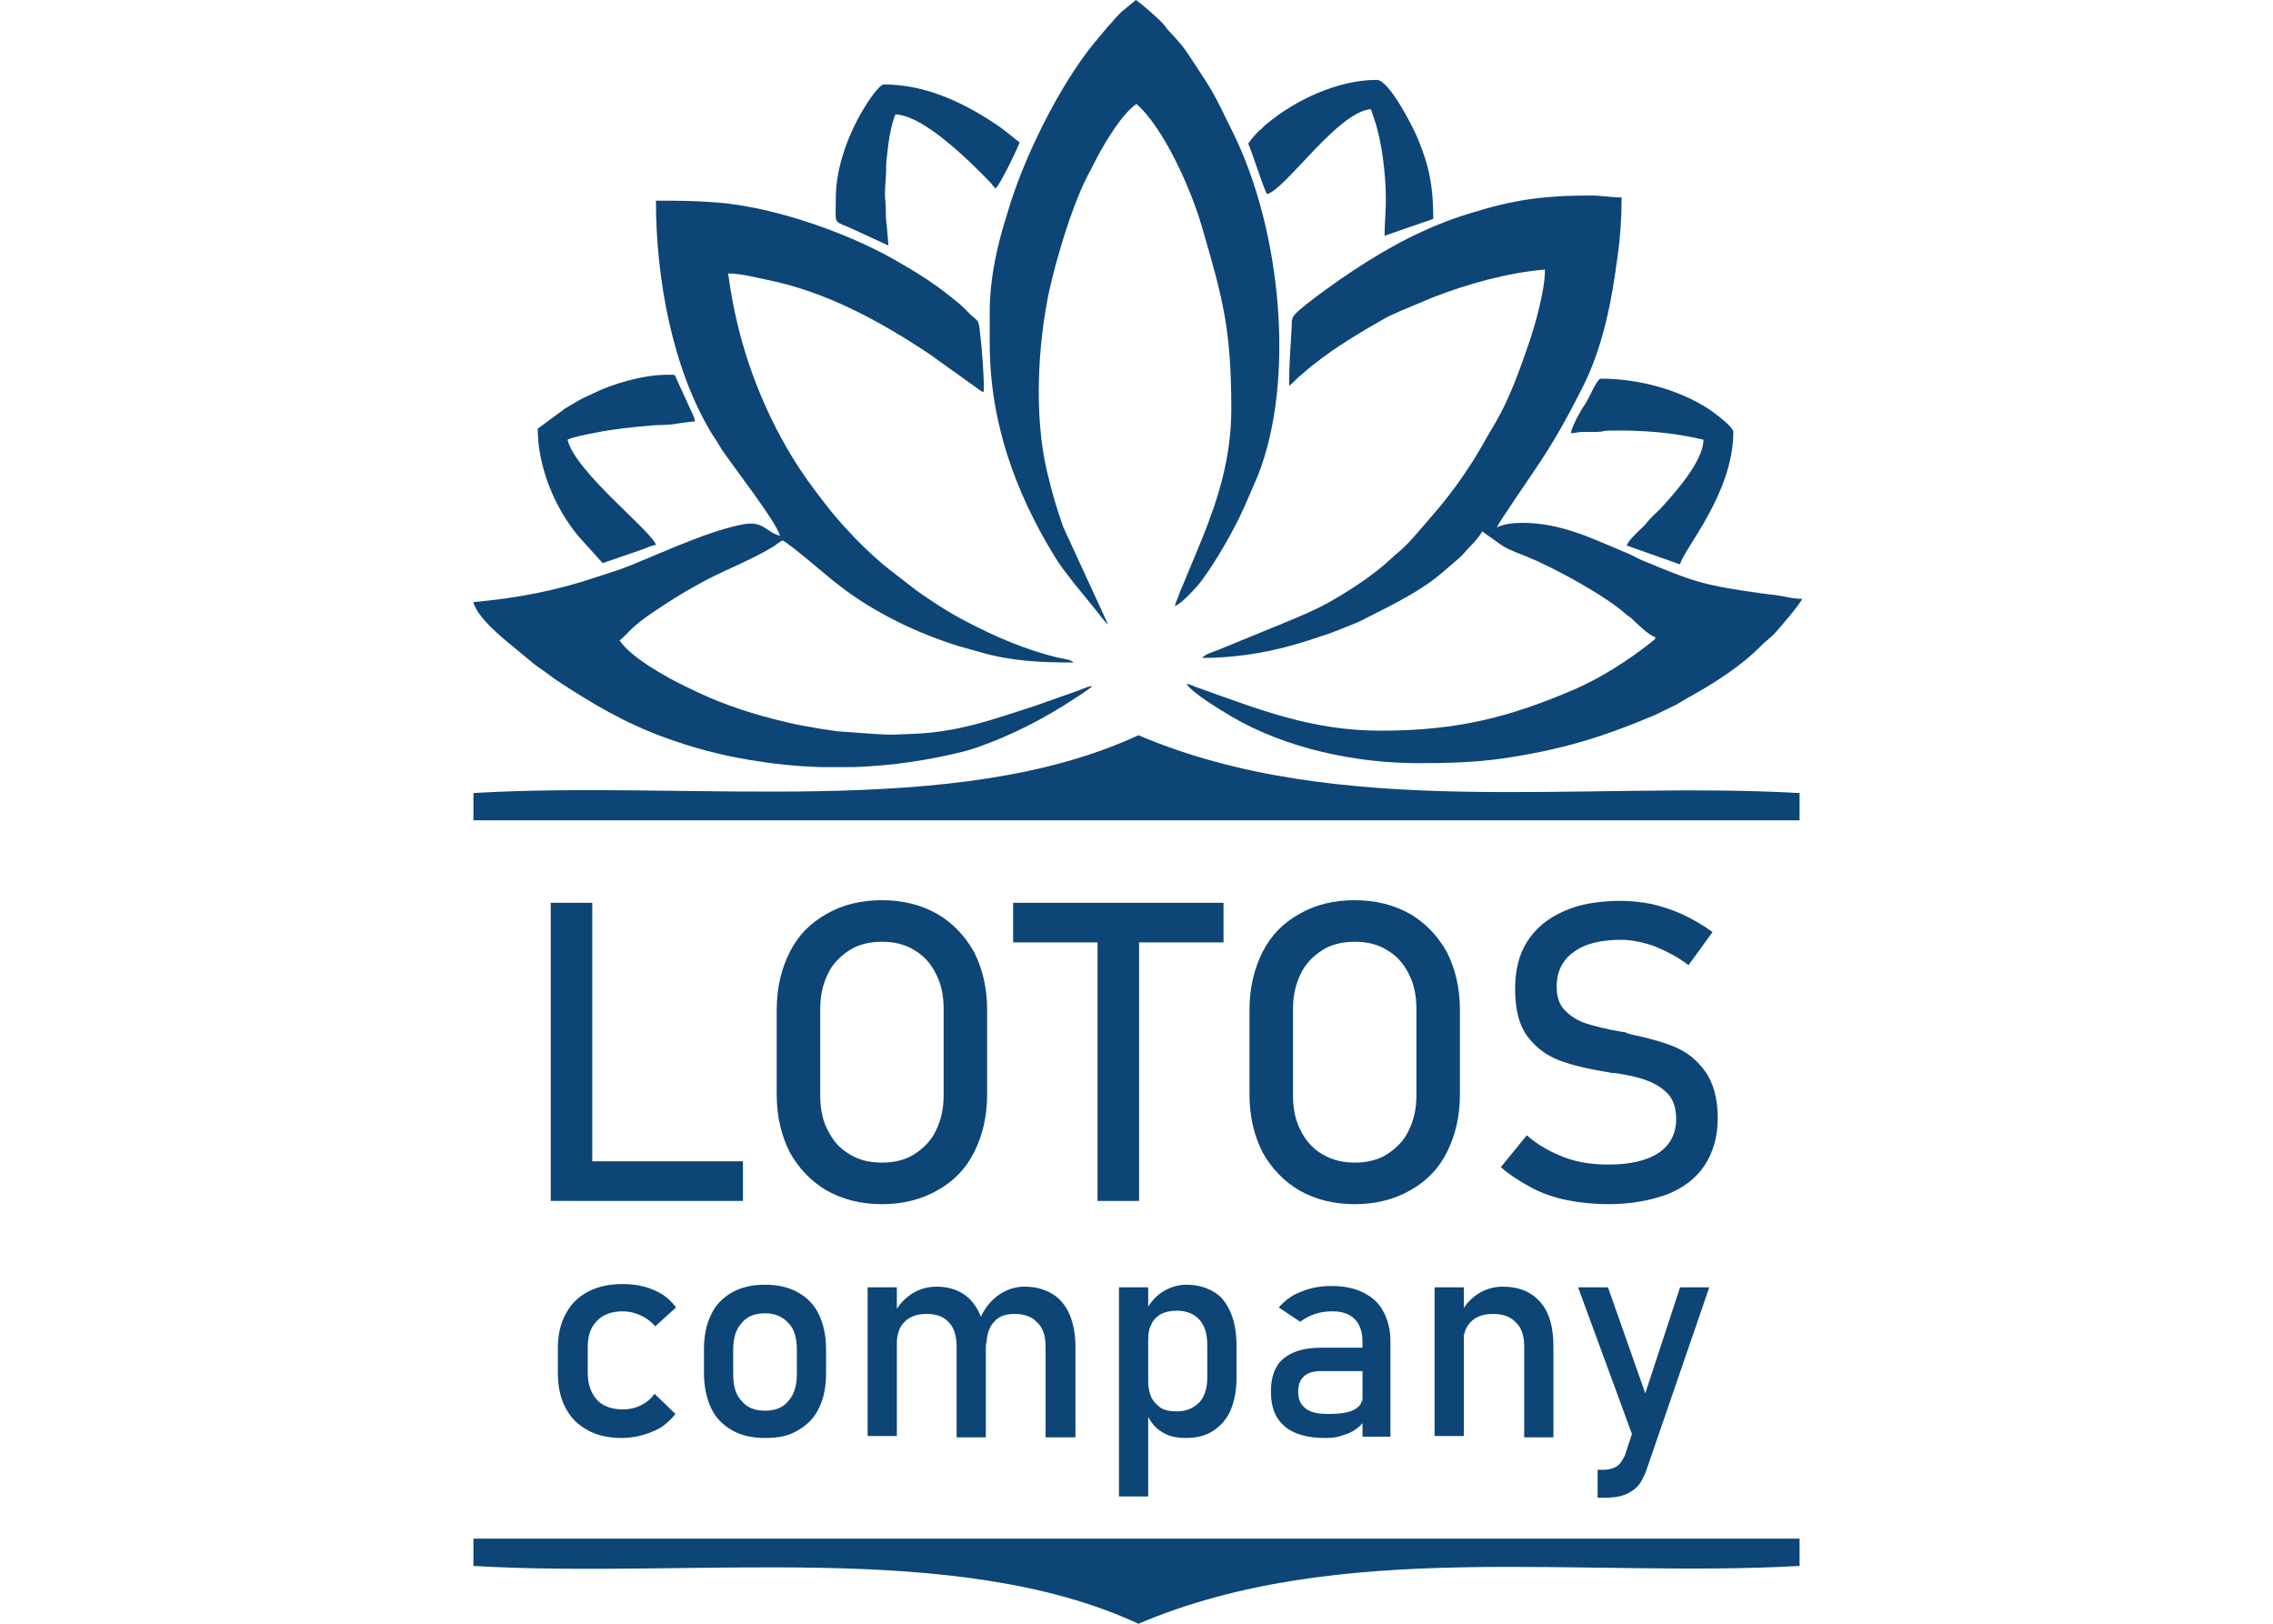
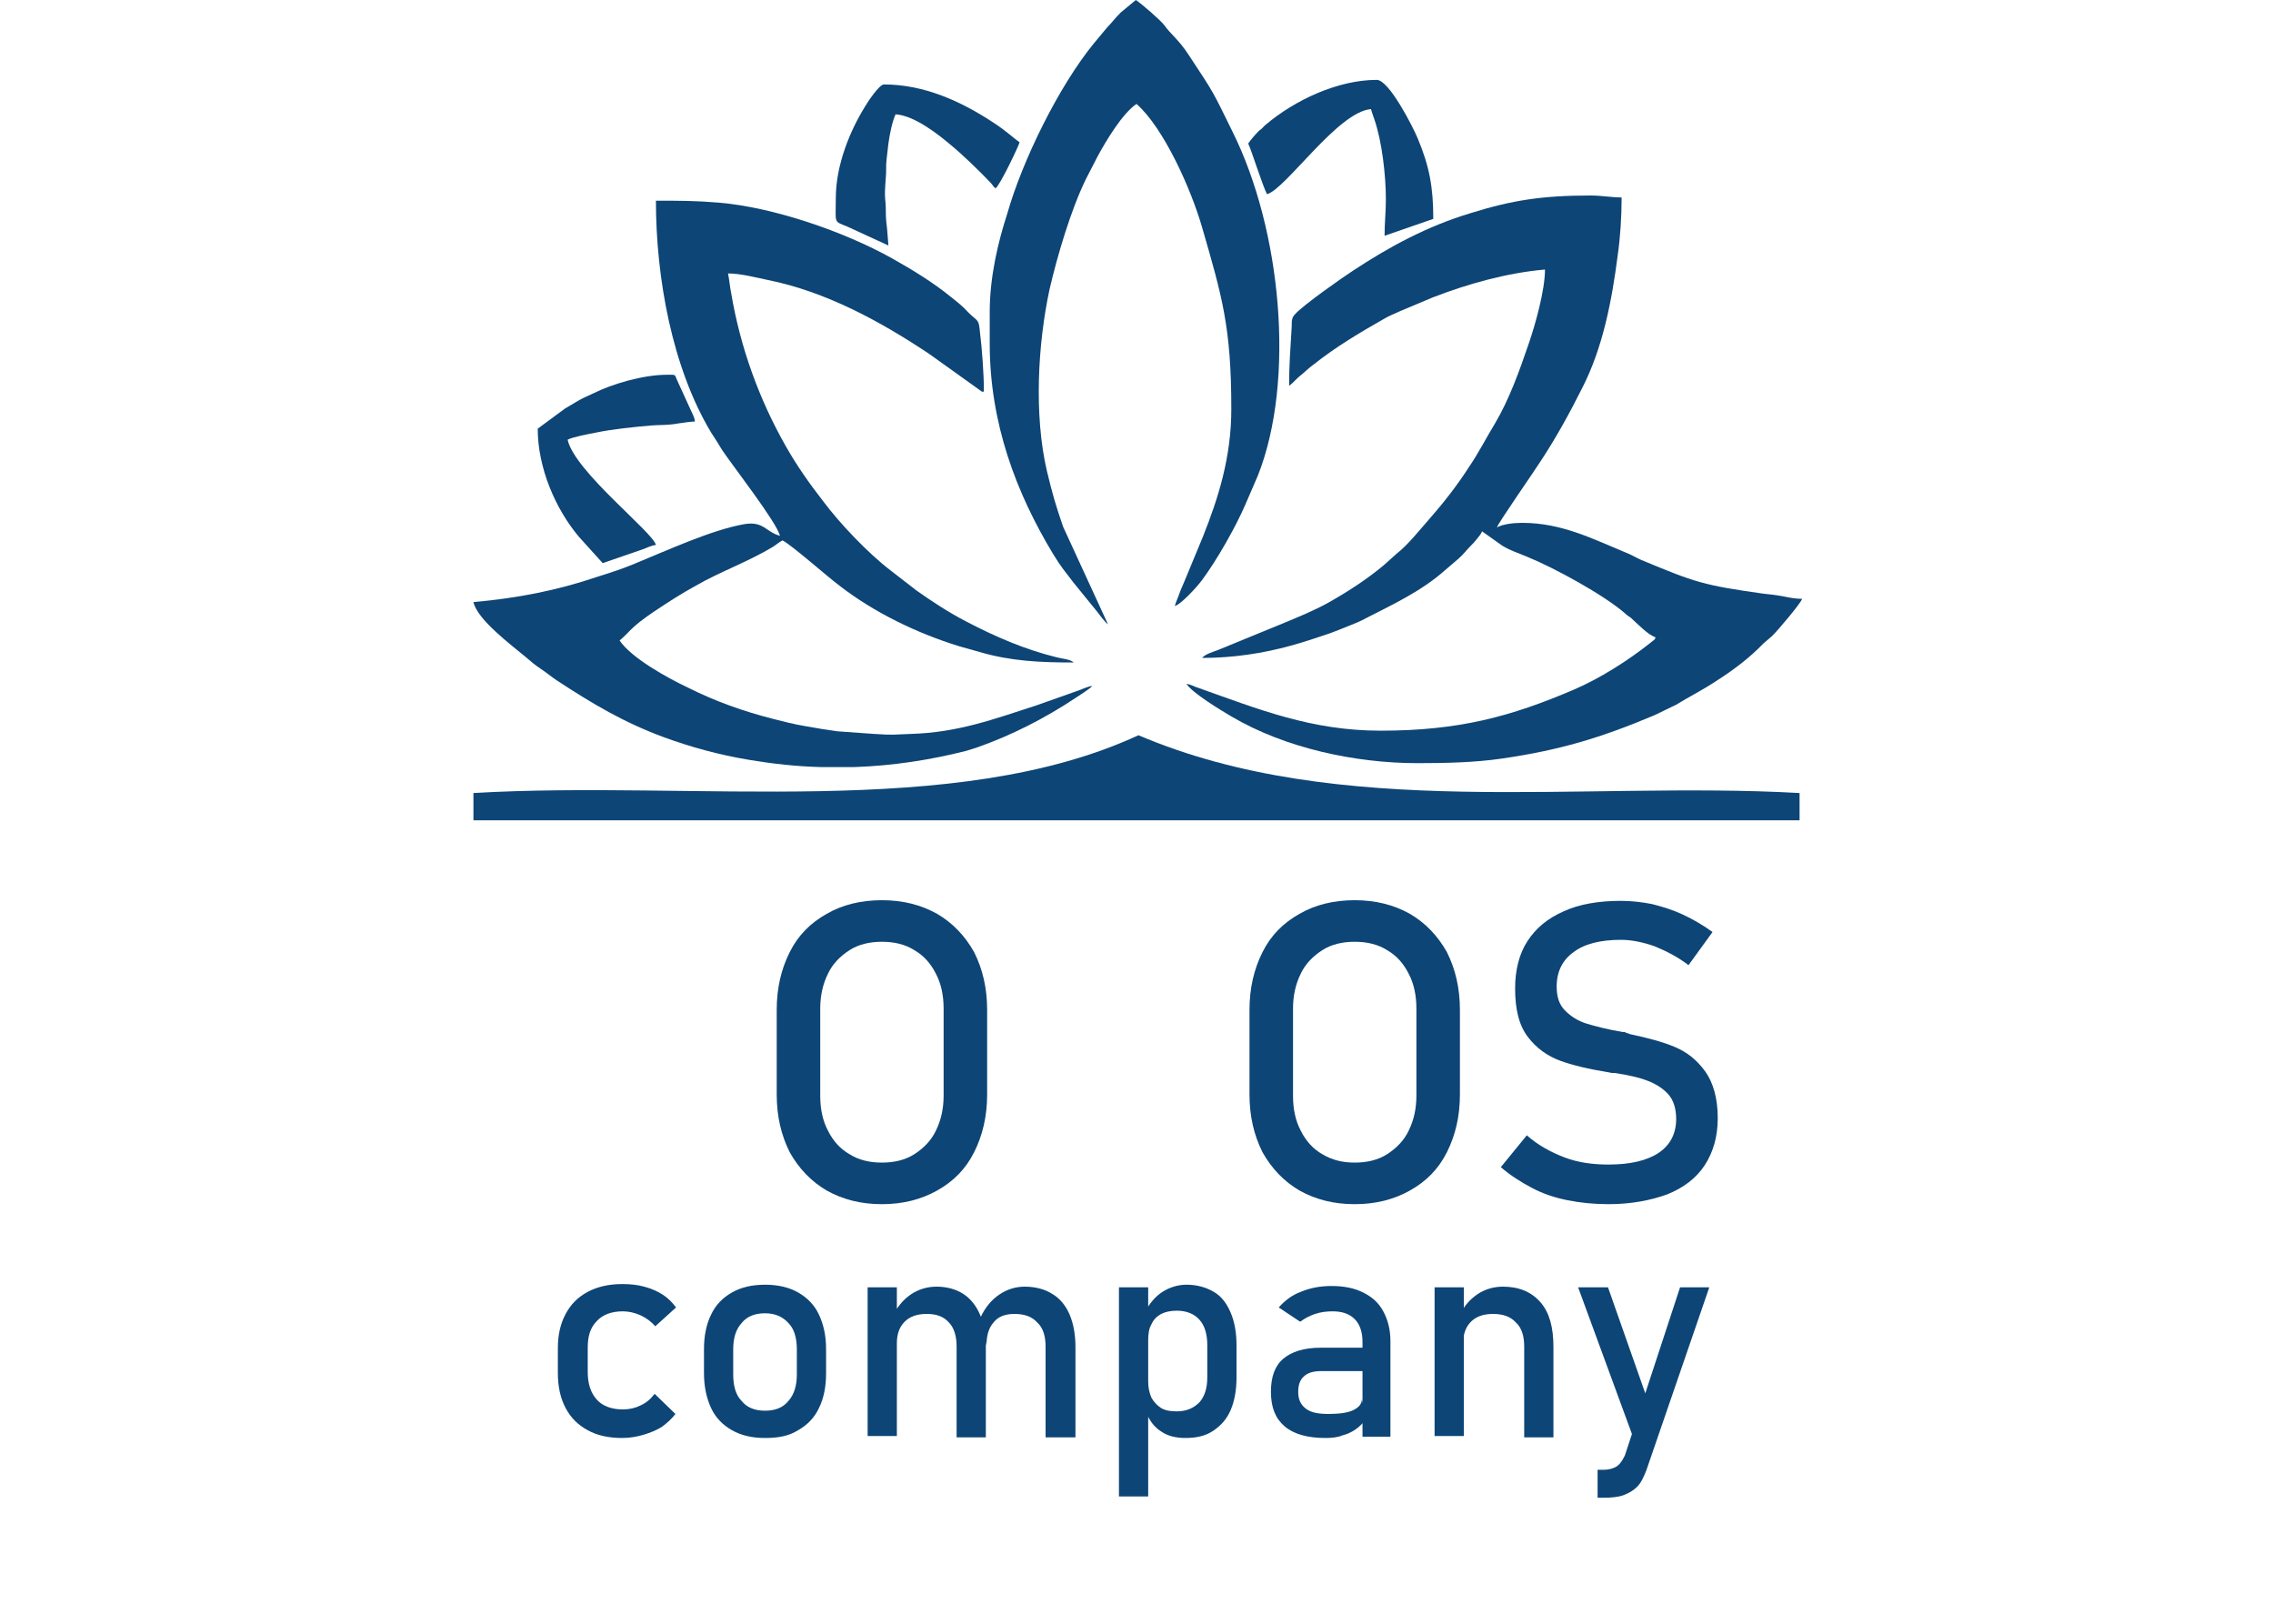
<svg xmlns="http://www.w3.org/2000/svg" version="1.1" id="Слой_1" x="0px" y="0px" width="350px" height="250px" viewBox="0 0 350 250" style="enable-background:new 0 0 350 250;" xml:space="preserve">
  <style type="text/css"> .st0{fill:#FFFFFF;} .st1{fill-rule:evenodd;clip-rule:evenodd;fill:#0D4576;} .st2{fill:#0D4576;} </style>
  <rect y="0" class="st0" width="350" height="250" />
  <g>
    <path class="st1" d="M198.5,59.4c0.7-0.5,1.2-1.2,1.9-1.7c0.6-0.5,1.2-1.1,1.9-1.6c3.4-2.7,7.1-4.9,10.8-7c0.8-0.5,1.7-0.8,2.5-1.2 l5-2.1c5.4-2.1,11.5-3.8,17.3-4.3c0,3.2-1.5,8.5-2.5,11.4c-1.4,4.1-3,8.6-5.2,12.3c-1.4,2.3-2.5,4.5-4,6.7c-1.8,2.8-3.9,5.5-6.1,8 c-1.6,1.8-3.2,3.9-5.1,5.4l-1.9,1.7c-2.5,2.1-5.4,4-8.4,5.7c-2.3,1.3-4.8,2.3-7.2,3.3l-10,4.1c-0.8,0.3-1.9,0.6-2.4,1.2 c4.7,0,9.4-0.7,13.7-1.9c2.2-0.6,3.9-1.2,6-1.9c1.1-0.4,1.8-0.7,2.8-1.1c1-0.4,1.8-0.7,2.7-1.2c4.3-2.2,8.6-4.2,12.2-7.4l2.1-1.8 c0.8-0.7,1.2-1.3,1.9-2c0.4-0.4,0.5-0.5,0.9-1c0.3-0.4,0.7-0.8,0.8-1.2l3.1,2.2c1.3,0.8,2.4,1.1,3.8,1.7c4.2,1.7,11.9,5.9,15.2,8.8 c0.3,0.3,0.4,0.3,0.8,0.6c0.9,0.8,2.7,2.7,3.8,3c-0.1,0.5,0,0.2-0.3,0.5c0,0-0.4,0.3-0.5,0.4c-3.4,2.7-7.8,5.5-11.8,7.2 c-9.6,4.1-17.6,6.3-29.7,6.3c-10.7,0-18.8-3.3-28.1-6.6c-0.7-0.2-1-0.5-1.8-0.6c0.9,1.4,5.2,4,6.9,5c8.3,4.9,19.1,7.2,28.7,7.2 c4.2,0,8.8-0.1,12.9-0.7c9-1.3,15.3-3.2,23.6-6.7l3.3-1.6c2.1-1.3,4-2.2,6.4-3.8c2.5-1.6,5-3.5,7-5.6l1.4-1.2 c0.9-0.9,4.3-4.9,4.6-5.7c-1.1,0-2-0.2-3-0.4c-1.1-0.2-2-0.3-3-0.4c-9.2-1.3-10.4-1.7-18.8-5.2c-0.9-0.4-1.5-0.8-2.3-1.1 c-5.1-2.1-9.9-4.6-16-4.6c-1.4,0-3,0.2-3.9,0.7c0.2-0.7,6-9,6.8-10.3c2.3-3.5,4.4-7.3,6.3-11.1c3.2-6.2,4.6-13.5,5.5-20.5 c0.4-2.8,0.6-5.9,0.6-8.9c-1.6,0-3-0.3-4.8-0.3c-7.3,0-12,0.7-18.4,2.7c-6.7,2-12.6,5.2-18.2,8.9c-1.4,0.9-7.7,5.3-8.9,6.7 c-0.5,0.5-0.5,1-0.5,1.9C198.7,53.6,198.5,56.2,198.5,59.4" />
    <path class="st1" d="M131.6,118.1h-5.3c-3.7-0.1-7.3-0.5-10.9-1.1c-4.8-0.8-9.1-2-13.2-3.5c-6.2-2.3-10.9-5.1-16.4-8.7 c-0.9-0.6-1.6-1.2-2.5-1.8c-0.9-0.6-1.5-1.1-2.3-1.8c-2.4-2-7.5-5.8-8.1-8.5c6.8-0.6,12.9-1.8,19.1-3.9c1.9-0.6,3.8-1.2,5.7-2 c4.9-2,11.8-5.2,16.9-6.1c3-0.5,3.3,1.2,5.5,1.8c-0.5-2.1-7.3-10.8-8.9-13.2c-0.6-1-1.1-1.8-1.7-2.7c-6-10-8.5-23.8-8.5-35.7 c3.7,0,6.1,0,9.7,0.3c8.3,0.7,19.2,4.4,26.7,8.6c3.2,1.8,6.3,3.7,9,5.9c1,0.8,1.8,1.4,2.7,2.4c1.5,1.5,1.6,0.9,1.8,3.1 c0.3,2.3,0.6,6.5,0.6,8.8c0,0.4,0,0.3-0.3,0.3l-8.1-5.8c-7.5-5-15.9-9.6-24.9-11.4c-1.9-0.4-4.2-1-6.1-1c0.2,0.9,0.3,2.2,0.5,3.1 c1.4,8.3,4.3,16.3,8.4,23.5c1.7,3,3.6,5.7,5.7,8.4c2.6,3.5,7,8.1,10.4,10.7l4,3.1c2.4,1.7,5,3.4,7.7,4.8c4.4,2.3,9,4.3,13.9,5.5 c0.7,0.2,2.2,0.3,2.6,0.8c-5.1,0-9.6-0.2-14.4-1.6c-1.1-0.3-2.1-0.6-3.2-0.9c-6.5-2-13.1-5.2-18.4-9.3c-2-1.5-7.3-6.2-8.8-7 c-0.6,0.3-1,0.7-1.5,1c-3.8,2.3-8.1,3.8-11.9,6c-2.2,1.2-4.2,2.5-6.3,3.9c-1.5,1-3,2.1-4.2,3.4c-0.4,0.4-0.8,0.8-1.2,1.1 c1.8,2.7,7.4,5.8,10.6,7.3c4.2,2.1,8.4,3.6,13.1,4.8c1.6,0.4,3.1,0.8,4.9,1.1c1.6,0.3,3.5,0.6,5,0.8l5.6,0.4c3.2,0.2,2.7,0.1,5.6,0 c7.3-0.2,12.9-2.3,19.4-4.4l6.5-2.3c0.8-0.3,1.4-0.6,2.1-0.7c-0.3,0.4-1.9,1.4-2.5,1.8c-4.8,3.2-9.9,5.8-15.3,7.7 c-0.6,0.2-1,0.3-1.6,0.5C143.3,117,137.5,117.9,131.6,118.1" />
    <path class="st1" d="M152.4,48v4.9c0,12.3,4.1,23,9.7,32.3c1.4,2.3,1.7,2.5,3.2,4.5l3.5,4.3c0.4,0.5,1.4,1.9,1.8,2.1l-6.9-15 c-1.2-3.5-1.6-4.9-2.5-8.6c-2-8.6-1.4-19.5,0.4-27.9c1.2-5.2,3.3-12.3,5.6-17l1.8-3.5c1.3-2.4,3.8-6.6,6-8.1 c4.2,3.7,8.4,13.1,10.1,19c3.1,10.7,4.5,15.4,4.5,28c0,7.4-2,13.7-4.4,19.7l-2.9,7c-0.2,0.5-0.5,1.1-0.7,1.7 c-0.2,0.6-0.5,1.2-0.7,1.9c0.9-0.2,3.4-2.9,4.2-4c2.3-3.1,5.2-8.2,6.7-11.7l1.9-4.4c5.8-14.7,3.6-37.8-3.9-52.9 c-3.1-6.3-2.7-5.7-6.8-11.9c-1.5-2.3-2.8-3.2-3.7-4.5c-0.6-0.8-3.5-3.3-4.4-3.9l-2.3,1.9c-1.1,1.1-1.3,1.5-2.1,2.3l-2,2.4 c-5.5,6.7-11.1,18.2-13.4,26.3C153.7,37.2,152.4,42.6,152.4,48" />
    <path class="st1" d="M82.8,66c0,6,2.7,12.3,6.3,16.6l3.7,4.1l6.1-2.1c0.6-0.2,1.3-0.6,2.1-0.7c-0.5-2-12.5-11.3-13.6-16.2 c0.7-0.4,3.3-0.9,4.4-1.1c2.3-0.5,6.1-0.9,8.6-1.1c1.2-0.1,2.4,0,4-0.3c0.6-0.1,2.1-0.3,2.6-0.3c0-0.6-0.5-1.4-0.7-1.9l-2.1-4.6 c-0.3-0.8-0.2-0.7-1.5-0.7c-3.8,0-8.6,1.5-11.2,2.8c-0.8,0.4-1.6,0.7-2.3,1.1c-0.7,0.4-1.5,0.9-2.2,1.3L82.8,66z" />
    <path class="st1" d="M192.2,22.1c0.5,1,2.2,6.5,2.9,7.8c2.9-0.8,10.9-12.7,16-13.1c0.2,0.7,0.3,0.9,0.5,1.5 c1.2,3.4,1.8,8.7,1.8,12.4c0,2.1-0.2,3.5-0.2,5.6l7.5-2.6c0-4.9-0.6-8.1-2.4-12.4c-0.7-1.7-4.4-9-6.3-9c-6,0-12.6,3.1-17.1,6.9 c-0.4,0.3-0.5,0.6-1,0.9C193.2,20.8,192.7,21.4,192.2,22.1" />
    <path class="st1" d="M128.7,30.5c0,4-0.4,3.5,1.8,4.4l6.3,2.9l-0.2-2.5c-0.1-0.9-0.2-1.6-0.2-2.7c0-2.5-0.3-1.4,0-5.3 c0.1-0.9,0-1.7,0.1-2.6c0.1-1,0.2-1.6,0.3-2.6c0.2-1.5,0.6-3.4,1.1-4.5c3,0.2,6.7,3.2,8.6,4.8c1.7,1.4,4.4,4,6,5.7 c0.4,0.4,0.4,0.6,0.8,0.9c0.7-0.5,3.6-6.6,3.7-7.1c-0.9-0.6-2-1.7-4-3c-5-3.3-10.7-5.9-16.9-5.9c-0.7,0-2.5,2.7-2.9,3.4 C130.9,20.1,128.7,25.4,128.7,30.5" />
-     <path class="st1" d="M241.9,66.7c0.8,0,0.9-0.2,1.9-0.2c0.7,0,1.4,0,2.1,0c0.9,0,0.9-0.2,1.9-0.2c5.2-0.1,9.9,0.3,14.5,1.4 c0,3.3-4.4,8.2-6.7,10.7c-0.6,0.6-1.2,1.1-1.8,1.8c-0.3,0.4-0.4,0.5-0.8,0.9c-0.7,0.7-2.3,2.1-2.5,2.9l8.2,2.9 c0.5-2.3,8.2-10.9,8.2-20.4c0-0.8-2.9-2.9-3.6-3.4c-4.5-3-10.8-4.8-16.8-4.8c-0.6,0-1.7,2.8-2.4,3.9 C243.5,63,241.9,65.9,241.9,66.7" />
-     <path class="st2" d="M88.1,178.8h26.3v6.1H88.1V178.8z M84.8,139h6.4v45.9h-6.4V139z" />
    <path class="st2" d="M135.8,179c1.9,0,3.6-0.4,5-1.3c1.4-0.9,2.6-2.1,3.3-3.6c0.8-1.6,1.2-3.4,1.2-5.4v-13.4c0-2.1-0.4-3.9-1.2-5.4 c-0.8-1.6-1.9-2.8-3.3-3.6c-1.4-0.9-3.1-1.3-5-1.3c-1.9,0-3.6,0.4-5,1.3c-1.4,0.9-2.6,2.1-3.3,3.6c-0.8,1.6-1.2,3.4-1.2,5.4v13.4 c0,2.1,0.4,3.9,1.2,5.4c0.8,1.6,1.9,2.8,3.3,3.6C132.2,178.6,133.9,179,135.8,179 M135.8,185.4c-3.2,0-6-0.7-8.5-2.1 c-2.4-1.4-4.3-3.4-5.7-5.9c-1.3-2.6-2-5.5-2-8.9v-13c0-3.4,0.7-6.3,2-8.9c1.3-2.6,3.2-4.5,5.7-5.9c2.4-1.4,5.3-2.1,8.5-2.1 c3.2,0,6,0.7,8.5,2.1c2.4,1.4,4.3,3.4,5.7,5.9c1.3,2.6,2,5.5,2,8.9v13c0,3.4-0.7,6.3-2,8.9c-1.3,2.6-3.2,4.5-5.7,5.9 C141.8,184.7,139,185.4,135.8,185.4z" />
-     <path class="st2" d="M156,139h32.4v6.1H156V139z M169,142.8h6.4v42.1H169V142.8z" />
    <path class="st2" d="M208.6,179c1.9,0,3.6-0.4,5-1.3c1.4-0.9,2.6-2.1,3.3-3.6c0.8-1.6,1.2-3.4,1.2-5.4v-13.4c0-2.1-0.4-3.9-1.2-5.4 c-0.8-1.6-1.9-2.8-3.3-3.6c-1.4-0.9-3.1-1.3-5-1.3c-1.9,0-3.6,0.4-5,1.3c-1.4,0.9-2.6,2.1-3.3,3.6c-0.8,1.6-1.2,3.4-1.2,5.4v13.4 c0,2.1,0.4,3.9,1.2,5.4c0.8,1.6,1.9,2.8,3.3,3.6C205.1,178.6,206.7,179,208.6,179 M208.6,185.4c-3.2,0-6-0.7-8.5-2.1 c-2.4-1.4-4.3-3.4-5.7-5.9c-1.3-2.6-2-5.5-2-8.9v-13c0-3.4,0.7-6.3,2-8.9c1.3-2.6,3.2-4.5,5.7-5.9c2.4-1.4,5.3-2.1,8.5-2.1 c3.2,0,6,0.7,8.5,2.1c2.4,1.4,4.3,3.4,5.7,5.9c1.3,2.6,2,5.5,2,8.9v13c0,3.4-0.7,6.3-2,8.9c-1.3,2.6-3.2,4.5-5.7,5.9 C214.6,184.7,211.8,185.4,208.6,185.4z" />
    <path class="st2" d="M247.7,185.4c-2.2,0-4.3-0.2-6.3-0.6c-2-0.4-3.8-1-5.5-1.9c-1.7-0.9-3.3-1.9-4.8-3.2l4-4.9 c1.7,1.5,3.7,2.6,5.8,3.4c2.1,0.8,4.4,1.1,6.8,1.1c3.3,0,5.9-0.6,7.7-1.8c1.8-1.2,2.7-3,2.7-5.2v0c0-1.6-0.4-2.9-1.2-3.8 c-0.8-0.9-1.9-1.6-3.2-2.1c-1.3-0.5-3-0.9-5.1-1.2c-0.1,0-0.1,0-0.2,0c-0.1,0-0.2,0-0.2,0l-0.5-0.1c-3.1-0.5-5.6-1.1-7.5-1.8 c-1.9-0.7-3.6-1.9-4.9-3.6c-1.4-1.8-2-4.3-2-7.5v0c0-2.8,0.6-5.3,1.9-7.3c1.3-2,3.1-3.5,5.6-4.6c2.4-1.1,5.4-1.6,8.8-1.6 c1.6,0,3.3,0.2,4.8,0.5c1.6,0.4,3.2,0.9,4.7,1.6c1.5,0.7,3.1,1.6,4.6,2.7l-3.7,5.1c-1.7-1.3-3.5-2.2-5.2-2.9c-1.7-0.6-3.5-1-5.2-1 c-3.1,0-5.6,0.6-7.3,1.9c-1.7,1.2-2.6,3-2.6,5.3v0c0,1.6,0.4,2.8,1.3,3.7c0.9,0.9,2,1.6,3.3,2c1.3,0.4,3.2,0.9,5.6,1.3 c0.1,0,0.2,0,0.2,0c0.1,0,0.2,0,0.2,0.1c0.1,0,0.2,0,0.3,0.1c0.1,0,0.2,0,0.3,0.1c2.8,0.6,5.1,1.2,7,2c1.9,0.8,3.4,2,4.7,3.8 c1.2,1.7,1.9,4.1,1.9,7.1v0.1c0,2.8-0.7,5.2-2,7.2c-1.3,2-3.3,3.5-5.8,4.5C254.2,184.8,251.2,185.4,247.7,185.4" />
    <path class="st2" d="M95.8,221.4c-2.1,0-3.9-0.4-5.3-1.2c-1.5-0.8-2.6-1.9-3.4-3.4c-0.8-1.5-1.2-3.3-1.2-5.4v-3.8 c0-2.1,0.4-3.8,1.2-5.3c0.8-1.5,1.9-2.6,3.4-3.4c1.5-0.8,3.3-1.2,5.3-1.2c1.2,0,2.3,0.1,3.4,0.4c1.1,0.3,2,0.7,2.8,1.2 c0.8,0.5,1.5,1.2,2.1,2l-3.2,2.9c-0.6-0.7-1.4-1.3-2.3-1.7c-0.9-0.4-1.8-0.6-2.7-0.6c-1.7,0-3.1,0.5-4,1.5c-1,1-1.4,2.3-1.4,4.1 v3.8c0,1.8,0.5,3.2,1.4,4.2c0.9,1,2.3,1.5,4,1.5c1,0,1.9-0.2,2.7-0.6c0.9-0.4,1.6-1,2.2-1.8l3.2,3.1c-0.6,0.8-1.3,1.4-2.1,2 c-0.8,0.5-1.8,0.9-2.8,1.2S97,221.4,95.8,221.4" />
    <path class="st2" d="M117.8,217.2c1.6,0,2.8-0.5,3.6-1.5c0.9-1,1.3-2.4,1.3-4.1v-3.8c0-1.8-0.4-3.2-1.3-4.1c-0.9-1-2.1-1.5-3.6-1.5 c-1.6,0-2.8,0.5-3.6,1.5c-0.9,1-1.3,2.3-1.3,4.1v3.8c0,1.8,0.4,3.2,1.3,4.1C115,216.7,116.2,217.2,117.8,217.2 M117.8,221.4 c-2,0-3.7-0.4-5.1-1.2c-1.4-0.8-2.5-1.9-3.2-3.4c-0.7-1.5-1.1-3.3-1.1-5.4v-3.7c0-2.1,0.4-3.9,1.1-5.3c0.7-1.5,1.8-2.6,3.2-3.4 c1.4-0.8,3.1-1.2,5.1-1.2c2,0,3.7,0.4,5.1,1.2c1.4,0.8,2.5,1.9,3.2,3.4c0.7,1.5,1.1,3.2,1.1,5.3v3.8c0,2.1-0.4,3.9-1.1,5.3 c-0.7,1.5-1.8,2.6-3.2,3.4C121.5,221.1,119.8,221.4,117.8,221.4z" />
    <path class="st2" d="M147.3,207.3c0-1.6-0.4-2.9-1.2-3.7c-0.8-0.9-1.9-1.3-3.4-1.3c-1.5,0-2.6,0.4-3.4,1.2 c-0.8,0.8-1.2,1.9-1.2,3.3l-0.5-4.4c0.7-1.4,1.6-2.4,2.8-3.2c1.1-0.7,2.4-1.1,3.8-1.1c1.6,0,3,0.4,4.1,1.1c1.1,0.7,2,1.8,2.6,3.2 c0.6,1.4,0.9,3.1,0.9,5v13.9h-4.5V207.3z M133.6,198.2h4.5v22.9h-4.5V198.2z M161,207.3c0-1.6-0.4-2.9-1.3-3.7 c-0.8-0.9-2-1.3-3.5-1.3c-1.4,0-2.5,0.4-3.2,1.3c-0.8,0.9-1.1,2.1-1.1,3.6l-0.9-4.4c0.7-1.5,1.7-2.7,2.9-3.5 c1.2-0.8,2.5-1.2,3.9-1.2c1.6,0,3.1,0.4,4.2,1.1c1.2,0.7,2.1,1.8,2.7,3.2c0.6,1.4,0.9,3.1,0.9,5v13.9H161V207.3z" />
    <path class="st2" d="M182.5,221.4c-1.4,0-2.7-0.3-3.7-1c-1.1-0.7-1.8-1.7-2.3-2.9l0.3-4.8c0,1,0.2,1.8,0.5,2.5 c0.4,0.7,0.9,1.2,1.5,1.6c0.7,0.4,1.5,0.5,2.4,0.5c1.5,0,2.6-0.5,3.5-1.4c0.8-0.9,1.2-2.2,1.2-3.8v-5c0-1.7-0.4-3-1.2-3.9 c-0.8-0.9-2-1.4-3.5-1.4c-1,0-1.8,0.2-2.4,0.5c-0.7,0.4-1.2,0.9-1.5,1.6c-0.4,0.7-0.5,1.5-0.5,2.5l-0.5-4.4 c0.7-1.3,1.6-2.4,2.7-3.1c1.1-0.7,2.4-1.1,3.7-1.1c1.6,0,3,0.4,4.2,1.1c1.2,0.7,2,1.8,2.6,3.2c0.6,1.4,0.9,3.1,0.9,5v5 c0,1.9-0.3,3.6-0.9,5c-0.6,1.4-1.5,2.4-2.7,3.2C185.6,221.1,184.2,221.4,182.5,221.4 M172.3,198.2h4.5v32.2h-4.5V198.2z" />
    <path class="st2" d="M204.1,221.4c-2.8,0-4.9-0.6-6.3-1.8c-1.4-1.2-2.1-2.9-2.1-5.3c0-2.3,0.6-4,1.9-5.1c1.3-1.1,3.2-1.7,5.8-1.7 h6.5l0.3,3.6h-6.8c-1.2,0-2.1,0.3-2.6,0.8c-0.6,0.5-0.9,1.3-0.9,2.4c0,1.2,0.4,2,1.2,2.6c0.8,0.6,1.9,0.8,3.5,0.8 c1.7,0,3-0.2,3.8-0.6c0.8-0.4,1.3-0.9,1.3-1.7l0.5,3.2c-0.4,0.6-0.9,1.1-1.5,1.5c-0.6,0.4-1.2,0.7-2,0.9 C206,221.3,205.1,221.4,204.1,221.4 M209.8,206.6c0-1.5-0.4-2.7-1.2-3.5c-0.8-0.8-1.9-1.2-3.4-1.2c-0.9,0-1.8,0.1-2.7,0.4 c-0.9,0.3-1.6,0.7-2.3,1.2l-3.3-2.2c0.9-1,2-1.9,3.4-2.4c1.4-0.6,3-0.9,4.7-0.9c1.9,0,3.5,0.3,4.9,1c1.4,0.7,2.4,1.6,3.1,2.9 c0.7,1.3,1.1,2.8,1.1,4.6v14.7h-4.3V206.6z" />
    <path class="st2" d="M234.7,207.3c0-1.6-0.4-2.9-1.3-3.7c-0.8-0.9-2-1.3-3.5-1.3c-1.5,0-2.6,0.4-3.4,1.2c-0.8,0.8-1.2,1.9-1.2,3.3 l-0.5-4.4c0.7-1.4,1.6-2.4,2.8-3.2c1.1-0.7,2.4-1.1,3.8-1.1c2.5,0,4.4,0.8,5.8,2.4c1.4,1.6,2,3.9,2,6.9v13.9h-4.5V207.3z M220.9,198.2h4.5v22.9h-4.5V198.2z" />
    <path class="st2" d="M243,198.2h4.6l7,19.9l-2.5,4.9L243,198.2z M263.2,198.2l-9.7,28.2c-0.4,1-0.8,1.9-1.4,2.5 c-0.6,0.6-1.3,1-2.1,1.3c-0.8,0.3-1.9,0.4-3.1,0.4H246v-4.3h0.9c0.8,0,1.5-0.2,2-0.5c0.5-0.3,0.9-0.9,1.3-1.7l8.5-25.9H263.2z" />
    <path class="st1" d="M72.9,122.1c34.1-2,74.1,4.2,102.4-8.9c31,13.2,67.9,7,101.8,8.9v4.2H72.9V122.1z" />
-     <path class="st1" d="M72.9,241.1c34.1,2,74.1-4.2,102.4,8.9c31-13.2,67.9-7,101.8-8.9v-4.2H72.9V241.1z" />
  </g>
</svg>